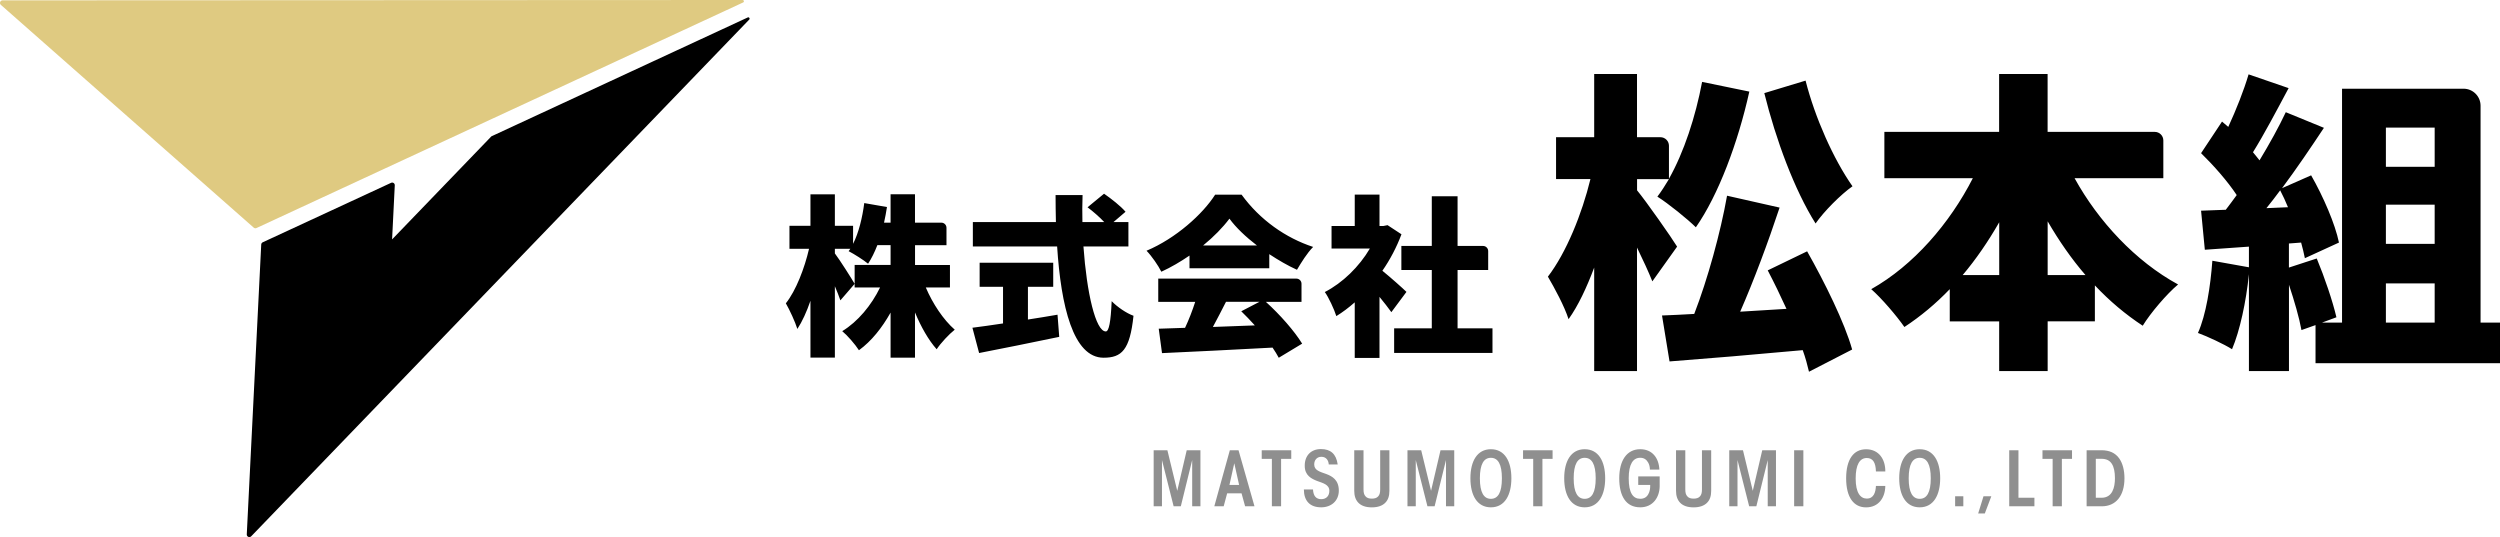
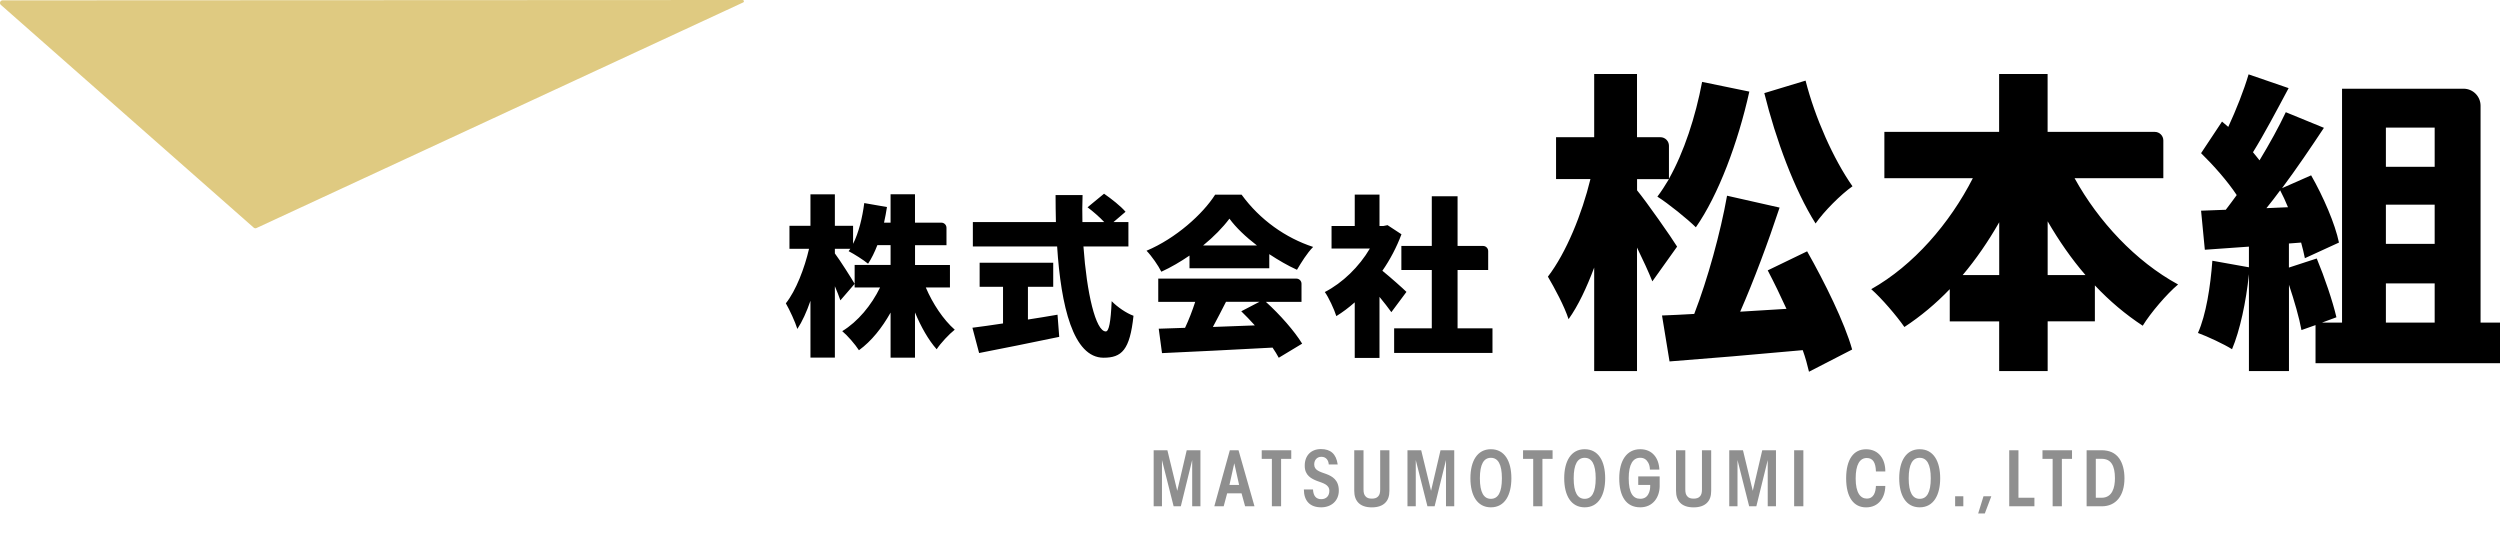
<svg xmlns="http://www.w3.org/2000/svg" version="1.1" viewBox="0 0 512 110" style="enable-background:new 0 0 512 110;" xml:space="preserve">
  <style type="text/css">
	.st0{fill:#8F8F8F;}
	.st1{fill:#DFCA81;}
</style>
  <g>
    <path d="M189.61,58.89c1.41,3.31,3.59,6.59,5.92,8.63c-1.16,0.92-2.85,2.71-3.7,4.01c-1.69-1.9-3.2-4.58-4.44-7.54v9.26h-5v-9.23   c-1.76,3.13-3.91,5.84-6.48,7.71c-0.77-1.2-2.32-2.99-3.42-3.91c3.2-1.94,5.99-5.32,7.75-8.95h-5.21v-4.61h7.36v-4.05h-2.71   c-0.56,1.44-1.2,2.75-1.9,3.8c-0.88-0.74-2.89-2.01-3.98-2.57c0.11-0.14,0.21-0.32,0.35-0.49h-3.17v0.95   c1.02,1.34,3.49,5.25,4.05,6.23l-2.92,3.38c-0.28-0.81-0.67-1.83-1.13-2.89v14.61h-5V61.6c-0.77,2.25-1.69,4.26-2.68,5.77   c-0.46-1.48-1.55-3.84-2.36-5.25c2.08-2.6,3.84-7.22,4.75-11.16h-4.01v-4.72h4.3v-6.44h5v6.44h3.73v3.7   c1.16-2.29,1.9-5.35,2.29-8.35l4.65,0.81c-0.18,1.09-0.35,2.15-0.6,3.2h1.34v-5.81h5v5.81h5.4c0.58,0,1.05,0.47,1.05,1.05v3.57   h-6.44v4.05h7.15v4.61H189.61z M210.52,65.44c2.01-0.32,4.05-0.63,6.06-0.99l0.35,4.54c-5.67,1.2-11.8,2.4-16.41,3.31l-1.37-5.18   c1.73-0.21,3.91-0.53,6.27-0.88v-7.5h-4.79v-4.93h15.07v4.93h-5.18V65.44z M221.89,50.48c0.67,9.51,2.5,17.4,4.58,17.4   c0.63,0,1.02-1.9,1.2-6.2c1.16,1.2,3.03,2.47,4.47,2.99c-0.74,7.04-2.43,8.59-6.13,8.59c-6.23,0-8.73-10.6-9.51-22.78h-17.26v-5   h17.01c-0.04-1.83-0.07-3.7-0.07-5.53h5.53c-0.07,1.83-0.07,3.7-0.03,5.53h4.47c-0.95-1.02-2.29-2.18-3.42-3.03l3.38-2.78   c1.48,1.02,3.45,2.57,4.4,3.7l-2.47,2.11h3.06v5H221.89z M243.61,52.34c-1.8,1.23-3.77,2.4-5.77,3.31c-0.6-1.23-1.97-3.21-3.03-4.3   c6.02-2.54,11.52-7.5,14.05-11.48h5.42c3.77,5.18,9.05,8.87,14.65,10.7c-1.27,1.3-2.39,3.13-3.31,4.68   c-1.87-0.84-3.8-1.97-5.67-3.2v2.89h-16.34V52.34z M259.25,61.82c2.92,2.64,5.88,6.02,7.43,8.56l-4.79,2.89   c-0.32-0.63-0.78-1.34-1.27-2.08c-8.1,0.46-16.62,0.84-22.64,1.13l-0.67-5c1.62-0.04,3.42-0.11,5.39-0.18   c0.78-1.65,1.51-3.55,2.08-5.32h-7.57v-4.76h28.29c0.58,0,1.05,0.47,1.05,1.05v3.71H259.25z M257.42,50.27   c-2.29-1.76-4.3-3.66-5.63-5.49c-1.34,1.79-3.2,3.7-5.39,5.49H257.42z M251.08,61.82c-0.88,1.72-1.8,3.52-2.68,5.14   c2.78-0.11,5.7-0.21,8.59-0.32c-0.92-1.02-1.87-2.01-2.78-2.89l3.73-1.94H251.08z M284.95,63.93c-0.63-0.88-1.51-2.01-2.43-3.13   v12.5h-5.07V61.92c-1.23,1.09-2.5,2.04-3.77,2.82c-0.42-1.37-1.62-3.94-2.36-4.93c3.63-1.87,7.04-5.18,9.23-8.91h-7.85v-4.61h4.75   v-6.44h5.07v6.44h0.77l0.88-0.18l2.85,1.87c-0.99,2.64-2.32,5.18-3.91,7.47c1.69,1.37,4.23,3.63,4.93,4.33L284.95,63.93z    M305.66,67.24v5.04h-20.14v-5.04h7.71V55.3h-6.23v-4.93h6.23V40.19h5.28v10.18h5.22c0.58,0,1.05,0.47,1.05,1.05v3.88h-6.27v11.94   H305.66z M338.4,57.62c-0.77-1.92-1.92-4.42-3.14-6.92V76h-8.77V54.8c-1.54,4.1-3.27,7.81-5.25,10.57   c-0.83-2.63-2.88-6.41-4.23-8.71c3.78-4.93,6.98-12.87,8.71-19.98h-7.04V28.1h7.81V15.16h8.77V28.1h4.79   c0.96,0,1.75,0.78,1.75,1.75v6.77c3.07-5.44,5.44-12.68,6.79-19.85l9.67,1.99c-2.31,10.44-6.34,21.19-10.95,27.79   c-1.67-1.66-5.64-4.87-7.88-6.28c0.83-1.09,1.6-2.31,2.37-3.59h-6.53v2.3c1.86,2.24,7.11,9.73,8.2,11.53L338.4,57.62z M370.1,51.47   c3.59,6.34,7.68,14.6,9.22,20.11l-8.84,4.55c-0.32-1.35-0.7-2.82-1.28-4.42c-9.73,0.9-19.66,1.73-27.28,2.31l-1.54-9.41   c1.99-0.06,4.16-0.19,6.6-0.32c2.75-7.11,5.38-16.65,6.72-24.21l10.76,2.43c-2.37,7.17-5.32,15.05-8.07,21.32l9.48-0.58   c-1.22-2.69-2.56-5.44-3.84-7.88L370.1,51.47z M369.78,16.51c1.92,7.56,5.7,16.07,9.61,21.64c-2.37,1.66-5.83,5.12-7.56,7.62   c-4.35-6.92-8.13-17.16-10.5-26.7L369.78,16.51z M424.87,36.49c4.87,8.84,12.49,17.03,21.2,21.77c-2.3,1.92-5.64,5.83-7.24,8.45   c-3.52-2.31-6.79-5.06-9.8-8.26v7.36h-9.67V76h-9.93V65.82h-10.12v-6.6c-2.82,2.94-5.96,5.57-9.29,7.75   c-1.6-2.3-4.67-5.89-6.79-7.75c8.65-4.87,16.07-13.45,20.81-22.73h-18.12v-9.48h23.5V15.16h9.93v11.85h21.95   c0.96,0,1.75,0.78,1.75,1.75v7.73H424.87z M409.44,56.34V45.52c-2.24,3.91-4.74,7.56-7.49,10.82H409.44z M427.11,56.34   c-2.88-3.33-5.44-7.04-7.75-11.01v11.01H427.11z M512,66.07v8.32h-37.78v-7.81l-2.88,1.02c-0.45-2.5-1.47-6.02-2.56-9.28V76h-8.2   V56.15c-0.58,5.7-1.86,11.59-3.46,15.37c-1.6-1.02-5.06-2.63-6.98-3.33c1.66-3.71,2.56-9.48,2.95-14.79l7.49,1.34v-4.23l-9.03,0.64   l-0.77-8l5.06-0.19c0.77-0.96,1.47-1.99,2.24-3.01c-1.86-2.82-4.74-6.08-7.3-8.58l4.29-6.47l1.28,1.09   c1.6-3.46,3.2-7.49,4.16-10.76l8.2,2.82c-2.43,4.55-5.06,9.54-7.3,13.13c0.45,0.57,0.96,1.15,1.34,1.66   c2.05-3.39,3.97-6.85,5.38-9.86l7.81,3.2c-2.63,3.97-5.57,8.32-8.58,12.36l5.96-2.63c2.5,4.36,4.93,9.99,5.7,13.77l-6.98,3.2   c-0.19-0.96-0.45-2.05-0.77-3.2l-2.5,0.19v4.93l5.7-1.86c1.6,3.84,3.27,8.77,4.03,12.04l-2.95,1.09h4.1v-47.9h24.88   c1.93,0,3.49,1.56,3.49,3.49v44.41H512z M468.58,42.44c-0.51-1.22-1.02-2.37-1.6-3.46c-0.96,1.28-1.86,2.5-2.82,3.65L468.58,42.44z    M488.63,26.13v8.03h9.99v-8.03H488.63z M498.62,41.92h-9.99v8.03h9.99V41.92z M488.63,66.07h9.99v-8.03h-9.99V66.07z" />
    <path class="st0" d="M236.27,103.69V92.21h2.81l2.02,8.31l1.94-8.31h2.81v11.48h-1.69v-9.47l-2.33,9.47h-1.47l-2.39-9.47v9.47   H236.27z M250.61,103.69h-1.92l3.18-11.48h1.78l3.27,11.48H255l-0.73-2.65h-2.95L250.61,103.69z M252.78,94.87l-0.99,4.44h1.98   L252.78,94.87z M260.48,93.97h-2.08v-1.75h6.05v1.75h-2.08v9.72h-1.89V93.97z M268.9,100.25c0.08,1.43,0.73,1.98,1.69,1.98   c1.01,0,1.66-0.65,1.66-1.71c0-1.29-1.32-1.58-2.51-2.02c-1.13-0.45-2.53-1.1-2.53-3.09c-0.02-2.11,1.29-3.44,3.32-3.44   c1.97,0,3.12,0.98,3.43,3.15h-1.83c-0.06-0.84-0.51-1.57-1.52-1.57c-0.9,0-1.46,0.67-1.46,1.57c0,1.24,1.21,1.5,2.53,1.98   c1.1,0.43,2.51,1.15,2.51,3.37c0,2.11-1.55,3.43-3.61,3.43c-2.29,0-3.53-1.29-3.55-3.66H268.9z M279.25,92.21v8.03   c0,0.6,0.09,1.09,0.43,1.43c0.28,0.33,0.73,0.45,1.27,0.45c0.54,0,0.99-0.12,1.29-0.45c0.33-0.34,0.42-0.82,0.42-1.43v-8.03h1.89   v8.3c0,1.04-0.25,1.86-0.84,2.45c-0.57,0.59-1.49,0.95-2.76,0.95c-1.29,0-2.19-0.36-2.76-0.95c-0.57-0.59-0.84-1.41-0.84-2.45v-8.3   H279.25z M288.25,103.69V92.21h2.81l2.02,8.31l1.94-8.31h2.81v11.48h-1.69v-9.47l-2.33,9.47h-1.47l-2.39-9.47v9.47H288.25z    M301.14,97.94c0-3.5,1.4-5.94,4.19-5.94c2.81,0,4.2,2.43,4.2,5.95c0,3.35-1.3,5.95-4.2,5.95c-2.79,0-4.19-2.43-4.19-5.95V97.94z    M303.08,97.97c0,2.9,0.81,4.19,2.25,4.19c1.46,0,2.26-1.29,2.26-4.2c0-2.92-0.81-4.2-2.26-4.2c-1.44,0-2.25,1.29-2.25,4.2V97.97z    M314,93.97h-2.08v-1.75h6.05v1.75h-2.08v9.72H314V93.97z M320.35,97.94c0-3.5,1.4-5.94,4.19-5.94c2.81,0,4.2,2.43,4.2,5.95   c0,3.35-1.3,5.95-4.2,5.95c-2.79,0-4.19-2.43-4.19-5.95V97.94z M322.29,97.97c0,2.9,0.81,4.19,2.25,4.19c1.46,0,2.26-1.29,2.26-4.2   c0-2.92-0.81-4.2-2.26-4.2c-1.44,0-2.25,1.29-2.25,4.2V97.97z M337.9,96.17c0-0.51-0.12-1.02-0.34-1.41   c-0.33-0.59-0.81-1.01-1.64-1.01c-1.47,0-2.36,1.3-2.36,4.2c0,3.01,0.88,4.2,2.36,4.2c0.76,0,1.3-0.31,1.64-0.92   c0.33-0.57,0.42-1.21,0.4-1.91h-2.45v-1.75h4.39v2.03c-0.03,2.22-1.36,4.3-3.98,4.3c-2.95,0-4.3-2.34-4.3-5.95   c0-3.57,1.5-5.95,4.3-5.95c2.4,0,3.8,1.71,3.92,4.17H337.9z M345.15,92.21v8.03c0,0.6,0.09,1.09,0.43,1.43   c0.28,0.33,0.73,0.45,1.27,0.45c0.54,0,0.99-0.12,1.29-0.45c0.33-0.34,0.42-0.82,0.42-1.43v-8.03h1.89v8.3   c0,1.04-0.25,1.86-0.84,2.45c-0.57,0.59-1.49,0.95-2.76,0.95c-1.29,0-2.19-0.36-2.76-0.95c-0.57-0.59-0.84-1.41-0.84-2.45v-8.3   H345.15z M354.15,103.69V92.21h2.81l2.01,8.31l1.94-8.31h2.81v11.48h-1.69v-9.47l-2.33,9.47h-1.47l-2.39-9.47v9.47H354.15z    M367.44,92.21h1.89v11.48h-1.89V92.21z M386.11,99.52c-0.02,2.37-1.35,4.39-3.94,4.39c-2.48,0-4.08-1.98-4.08-5.95   c0-3.88,1.52-5.95,4.08-5.95c2.64,0,3.97,2.08,3.94,4.54h-1.92c-0.05-1.83-0.63-2.75-1.87-2.75c-1.44,0-2.28,1.35-2.28,4.2   c0,2.93,0.98,4.11,2.28,4.11c1.44,0,1.81-1.32,1.87-2.59H386.11z M388.96,97.94c0-3.5,1.4-5.94,4.19-5.94c2.81,0,4.2,2.43,4.2,5.95   c0,3.35-1.3,5.95-4.2,5.95c-2.79,0-4.19-2.43-4.19-5.95V97.94z M390.9,97.97c0,2.9,0.81,4.19,2.25,4.19c1.46,0,2.27-1.29,2.27-4.2   c0-2.92-0.81-4.2-2.27-4.2c-1.44,0-2.25,1.29-2.25,4.2V97.97z M402.09,103.69h-1.68v-2.05h1.68V103.69z M406.49,105.16h-1.36   l1.09-3.52h1.6L406.49,105.16z M411.49,92.21h1.89v9.72h3.27v1.75h-5.16V92.21z M420.38,93.97h-2.08v-1.75h6.05v1.75h-2.08v9.72   h-1.89V93.97z M427.33,92.21h3.04c1.64,0,2.84,0.54,3.65,1.68c0.7,0.99,1.07,2.4,1.07,4.06c0,3.61-1.77,5.74-4.65,5.74h-3.1V92.21z    M429.22,101.94h1.18c2.22,0,2.74-2.11,2.74-3.99c0-1.29-0.2-2.28-0.63-2.95c-0.43-0.68-1.1-1.04-2.17-1.04h-1.12V101.94z" />
  </g>
  <g>
    <path class="st1" d="M152.09,0L0.53,0.07C0.04,0.07-0.19,0.68,0.18,1l51.78,45.62c0.16,0.14,0.38,0.17,0.57,0.08l99.67-46.2   C152.46,0.39,152.38,0,152.09,0z" />
-     <path d="M100.64,27.92L80.3,49.03l0.55-11.08c0.02-0.4-0.39-0.68-0.75-0.51L53.81,49.62c-0.18,0.08-0.3,0.26-0.31,0.46l-2.96,59.36   c-0.02,0.49,0.57,0.75,0.91,0.39L153.45,4c0.2-0.21-0.04-0.55-0.3-0.43L100.64,27.92z" />
  </g>
</svg>